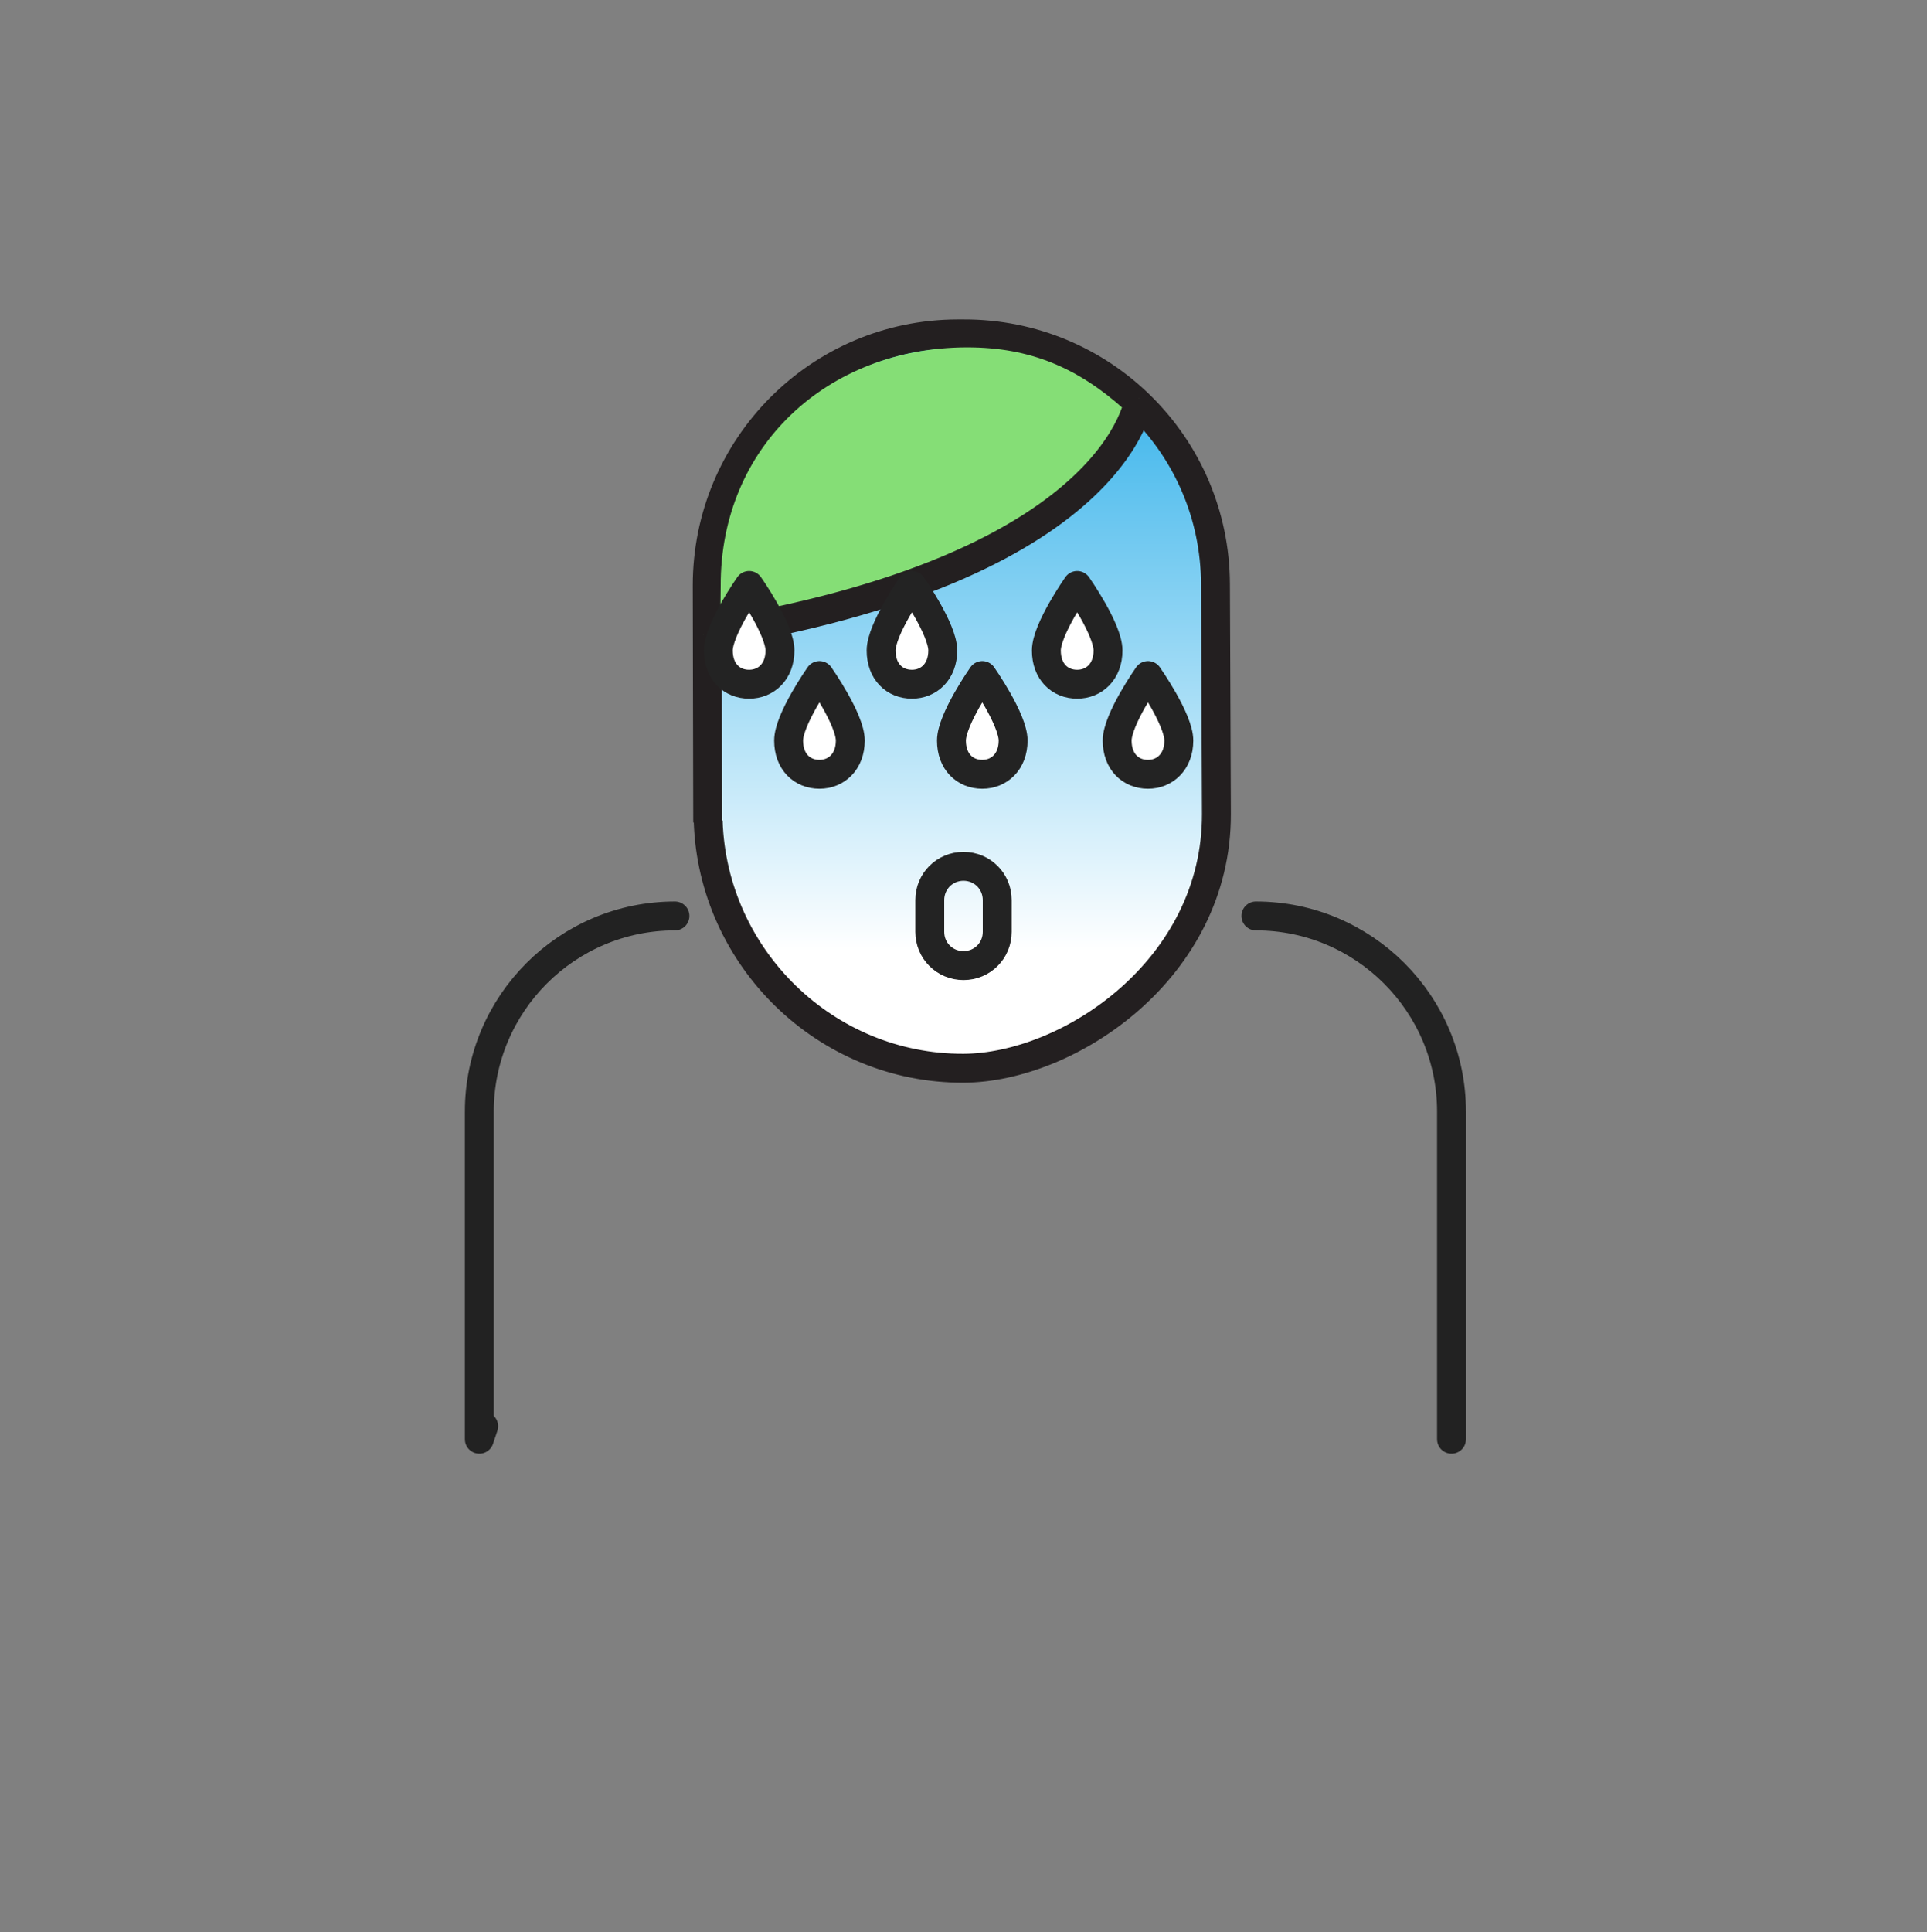
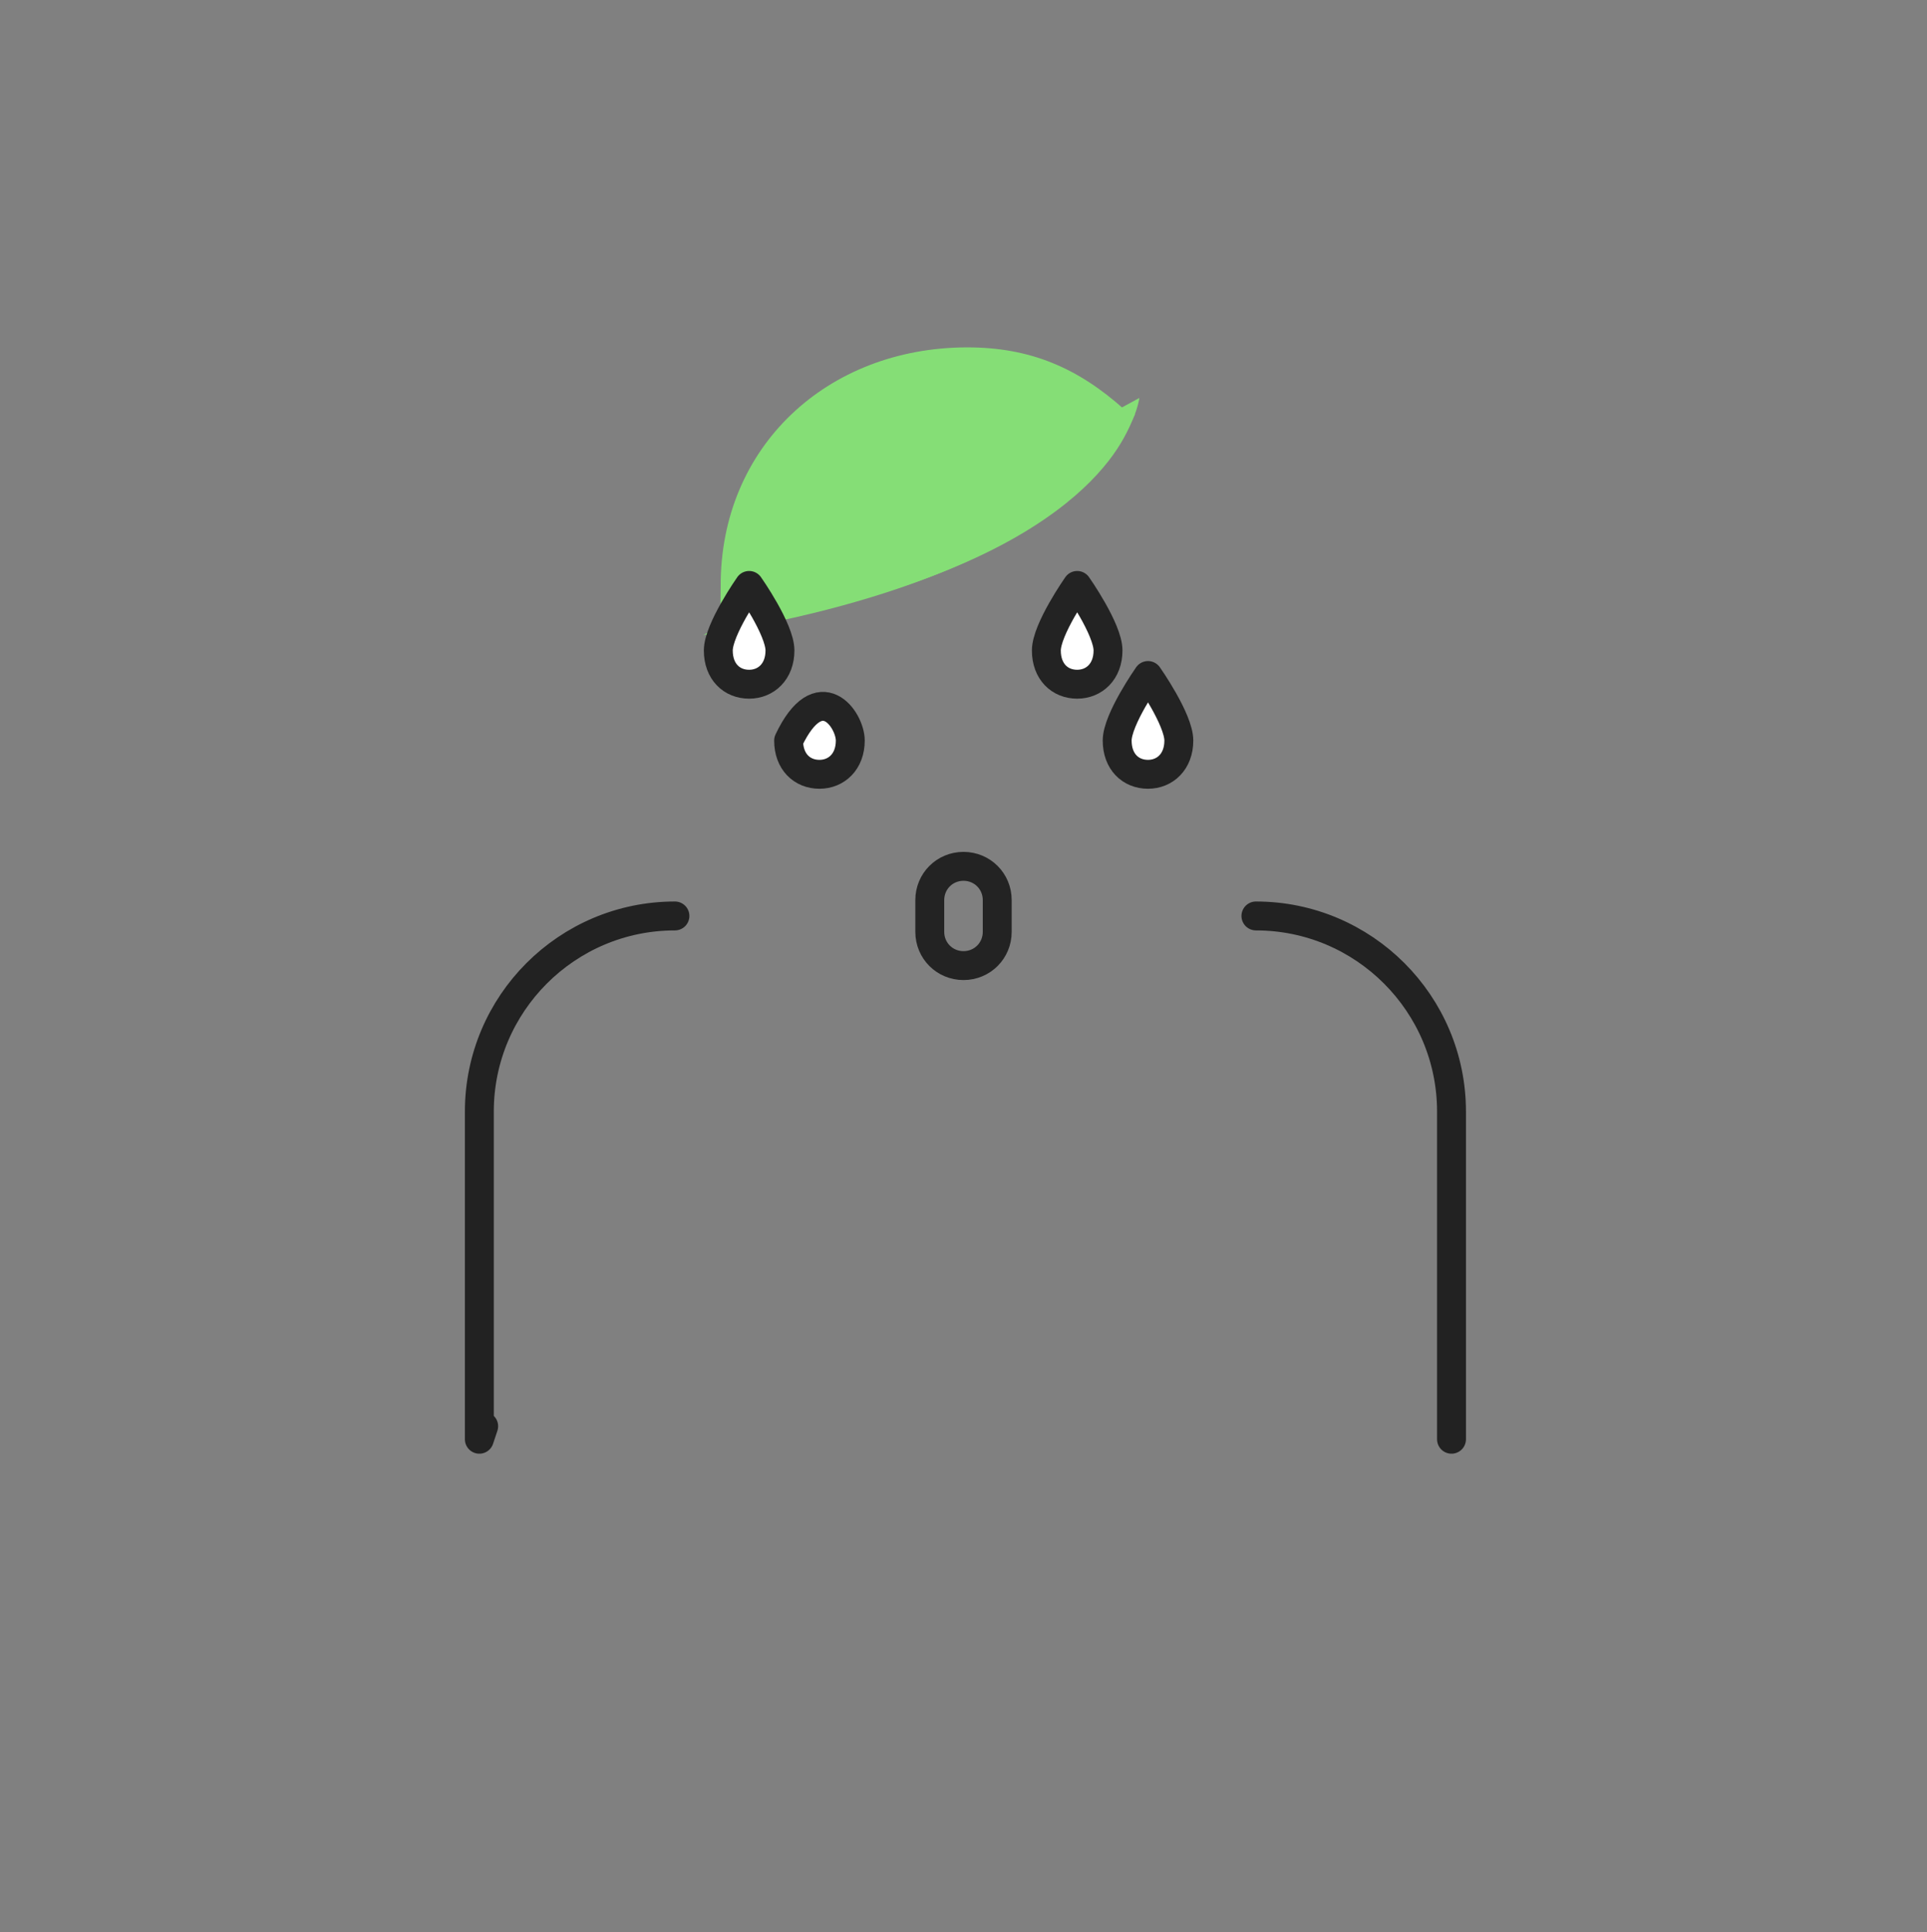
<svg xmlns="http://www.w3.org/2000/svg" width="400" height="401" viewBox="0 0 400 401" fill="none">
  <rect x="0" y="0" width="400" height="401" fill="#808080" stroke="none" />
  <g clip-path="url(#clip0_2_535)">
-     <path d="M147.001 170.397C147.901 198.797 171.401 221.797 200.001 221.697C221.901 221.597 252.601 201.097 252.501 168.897L252.301 121.197C252.201 92.397 228.801 69.197 200.001 69.297H198.701C170.001 69.397 146.801 92.697 146.801 121.497L146.901 170.697" fill="url(#paint0_linear_2_535)" />
-     <path d="M147.001 170.397C147.901 198.797 171.401 221.797 200.001 221.697C221.901 221.597 252.601 201.097 252.501 168.897L252.301 121.197C252.201 92.397 228.801 69.197 200.001 69.297H198.701C170.001 69.397 146.801 92.697 146.801 121.497L146.901 170.697" stroke="#231F20" stroke-width="6" stroke-miterlimit="10" />
    <path d="M149.6 121.594C149.5 92.694 171.7 72.194 200.6 72.094H200.8C213.8 72.094 223.7 76.294 233.4 84.994L235.6 85.994L235 87.094C233.6 91.094 229.3 99.194 216.9 107.694C201.9 117.994 179.6 125.694 150.8 130.694H149.5L149.6 121.594Z" fill="#85DE76" />
    <path d="M236.5 82.594C236.5 82.594 232.8 117.894 146 131.794L236.5 82.594Z" fill="#85DE76" />
-     <path d="M236.5 82.594C236.5 82.594 232.8 117.894 146 131.794" stroke="#231F20" stroke-width="6" stroke-miterlimit="10" />
    <path d="M140.1 190.094C117.7 190.094 99.5 208.294 99.5 230.694V298.694L100.4 295.994" stroke="#222222" stroke-width="6" stroke-miterlimit="10" stroke-linecap="round" stroke-linejoin="round" />
    <path d="M260.699 190.094C283.099 190.094 301.299 208.294 301.299 230.694V298.694" stroke="#222222" stroke-width="6" stroke-miterlimit="10" stroke-linecap="round" stroke-linejoin="round" />
    <path d="M207 193.397C207 197.297 203.9 200.397 200 200.397C196.1 200.397 193 197.297 193 193.397V186.797C193 182.897 196.1 179.797 200 179.797C203.9 179.797 207 182.897 207 186.797V193.397Z" stroke="#232323" stroke-width="6" stroke-miterlimit="10" stroke-linecap="round" stroke-linejoin="round" />
-     <path d="M176.499 153.695C176.499 158.095 173.599 160.695 170.099 160.695C166.499 160.695 163.699 158.095 163.699 153.695C163.699 149.295 170.099 140.195 170.099 140.195C170.099 140.195 176.499 149.295 176.499 153.695Z" fill="white" stroke="#232323" stroke-width="6" stroke-miterlimit="10" stroke-linecap="round" stroke-linejoin="round" />
+     <path d="M176.499 153.695C176.499 158.095 173.599 160.695 170.099 160.695C166.499 160.695 163.699 158.095 163.699 153.695C170.099 140.195 176.499 149.295 176.499 153.695Z" fill="white" stroke="#232323" stroke-width="6" stroke-miterlimit="10" stroke-linecap="round" stroke-linejoin="round" />
    <path d="M161.902 135C161.902 139.4 159.002 142 155.502 142C151.902 142 149.102 139.4 149.102 135C149.102 130.6 155.502 121.5 155.502 121.5C155.502 121.5 161.902 130.6 161.902 135Z" fill="white" stroke="#232323" stroke-width="6" stroke-miterlimit="10" stroke-linecap="round" stroke-linejoin="round" />
-     <path d="M210.3 153.695C210.3 158.095 207.4 160.695 203.9 160.695C200.3 160.695 197.5 158.095 197.5 153.695C197.5 149.295 203.9 140.195 203.9 140.195C203.9 140.195 210.3 149.295 210.3 153.695Z" fill="white" stroke="#232323" stroke-width="6" stroke-miterlimit="10" stroke-linecap="round" stroke-linejoin="round" />
-     <path d="M195.698 135C195.698 139.4 192.798 142 189.298 142C185.698 142 182.898 139.4 182.898 135C182.898 130.6 189.298 121.5 189.298 121.5C189.298 121.5 195.698 130.6 195.698 135Z" fill="white" stroke="#232323" stroke-width="6" stroke-miterlimit="10" stroke-linecap="round" stroke-linejoin="round" />
    <path d="M244.698 153.695C244.698 158.095 241.798 160.695 238.298 160.695C234.698 160.695 231.898 158.095 231.898 153.695C231.898 149.295 238.298 140.195 238.298 140.195C238.298 140.195 244.698 149.295 244.698 153.695Z" fill="white" stroke="#232323" stroke-width="6" stroke-miterlimit="10" stroke-linecap="round" stroke-linejoin="round" />
    <path d="M229.999 135C229.999 139.4 227.099 142 223.599 142C219.999 142 217.199 139.4 217.199 135C217.199 130.6 223.599 121.5 223.599 121.5C223.599 121.5 229.999 130.6 229.999 135Z" fill="white" stroke="#232323" stroke-width="6" stroke-miterlimit="10" stroke-linecap="round" stroke-linejoin="round" />
  </g>
  <defs>
    <linearGradient id="paint0_linear_2_535" x1="199.651" y1="197.468" x2="199.651" y2="44.154" gradientUnits="userSpaceOnUse">
      <stop stop-color="white" />
      <stop offset="1" stop-color="#009EE5" />
    </linearGradient>
    <clipPath id="clip0_2_535">
      <rect width="400" height="400" fill="white" transform="translate(0 0.797)" />
    </clipPath>
  </defs>
</svg>